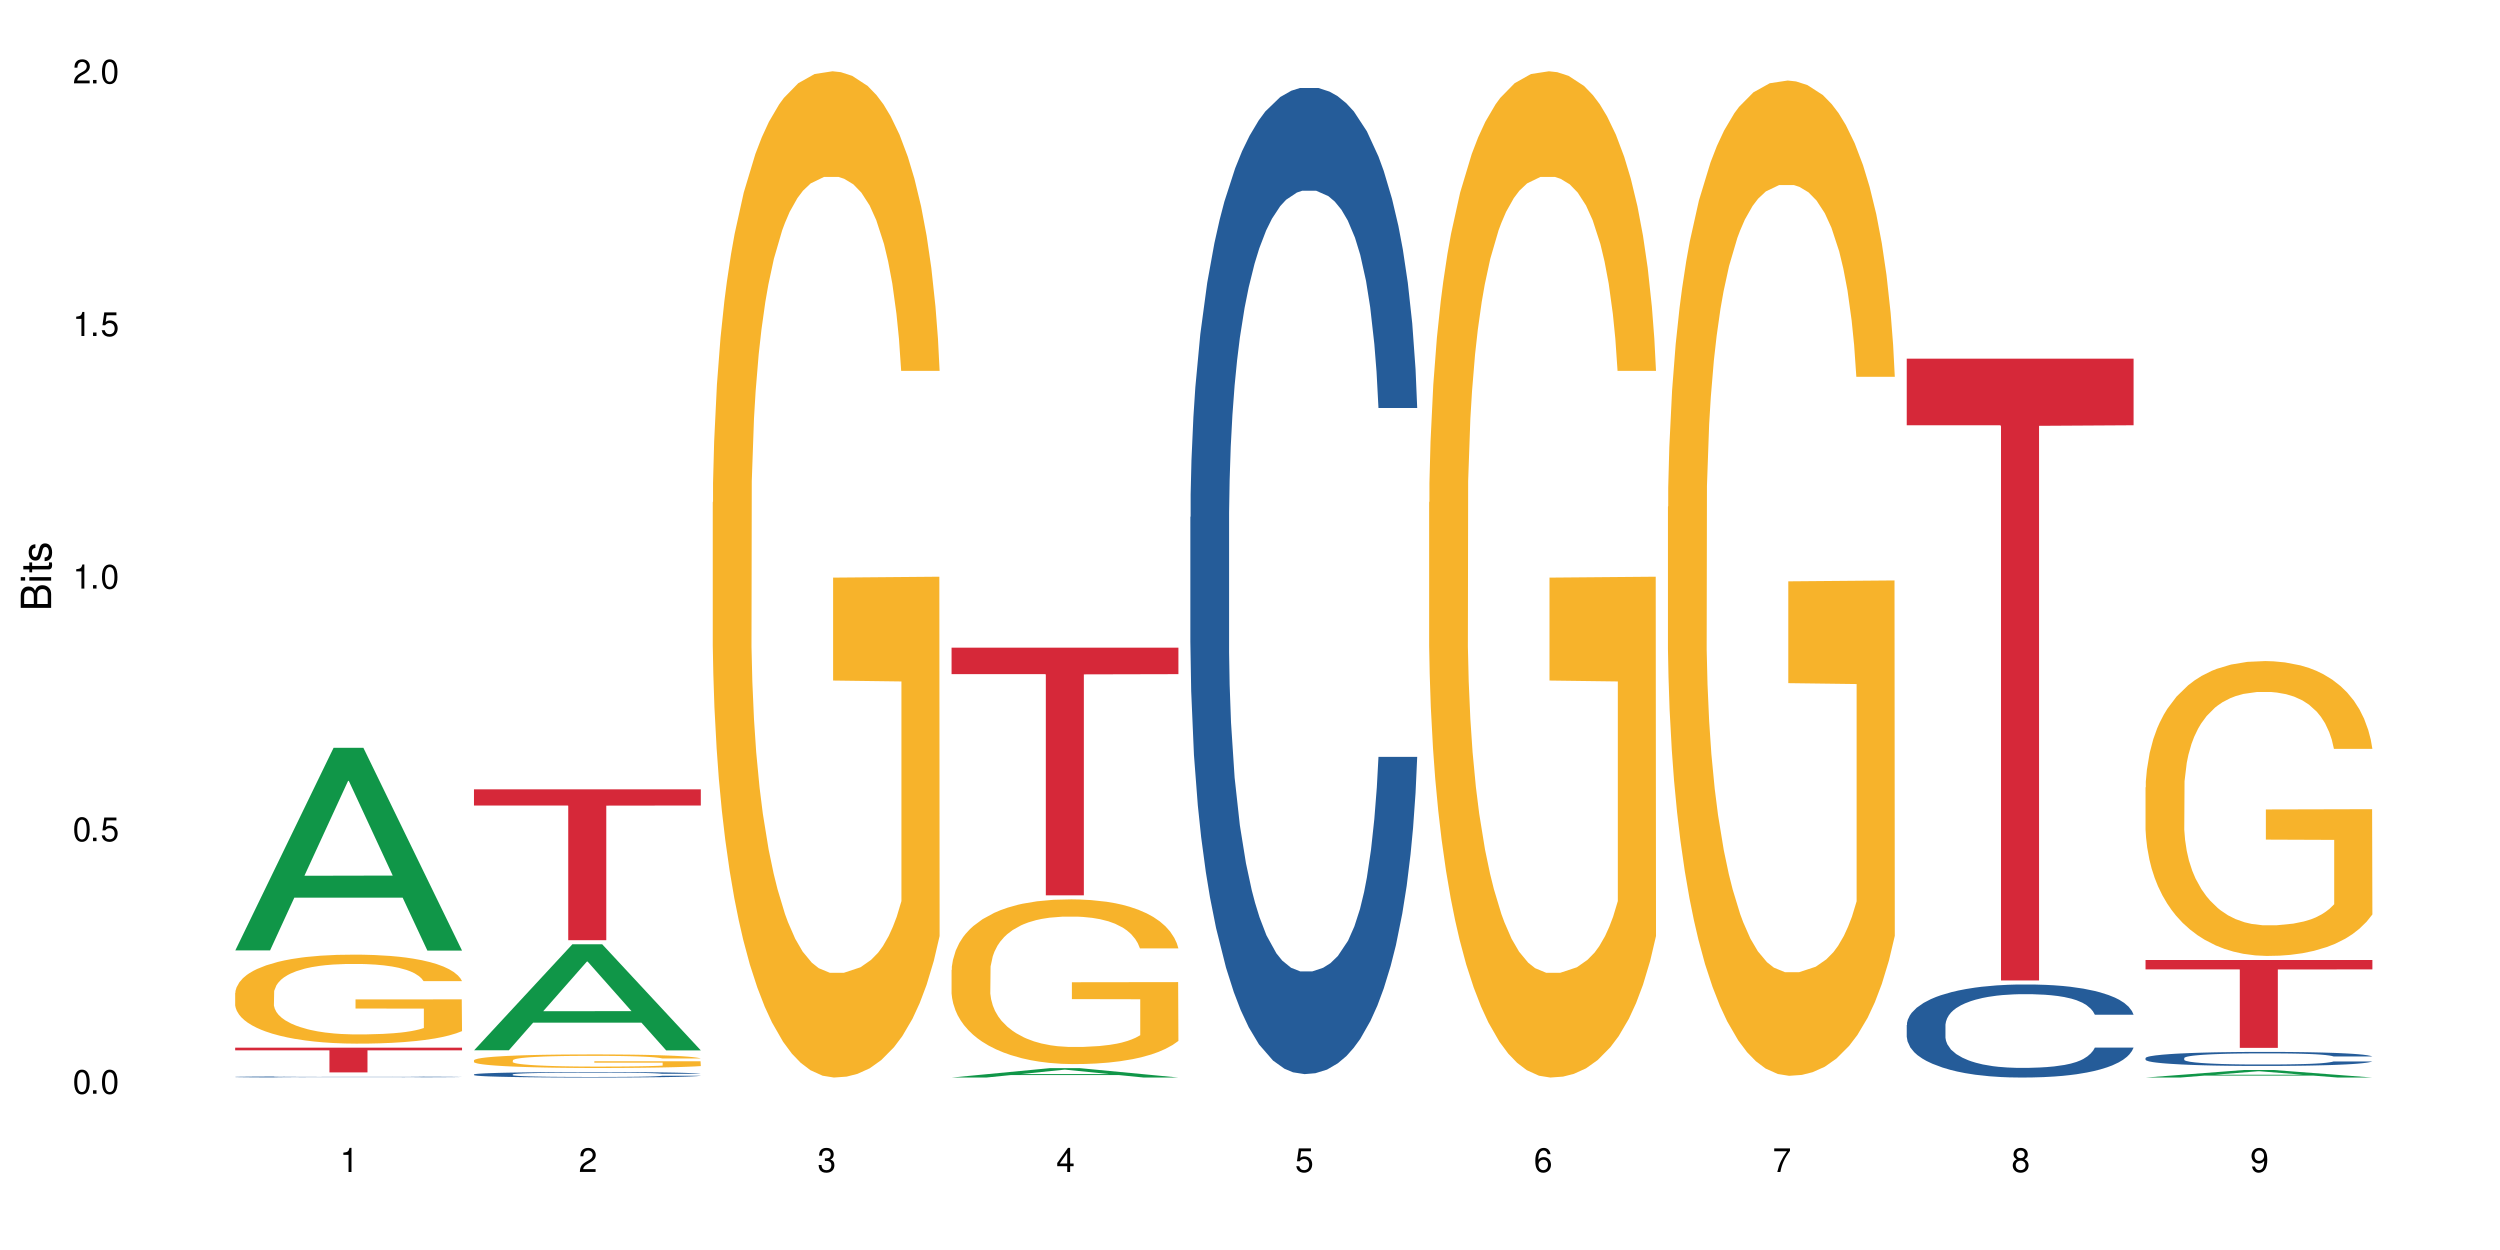
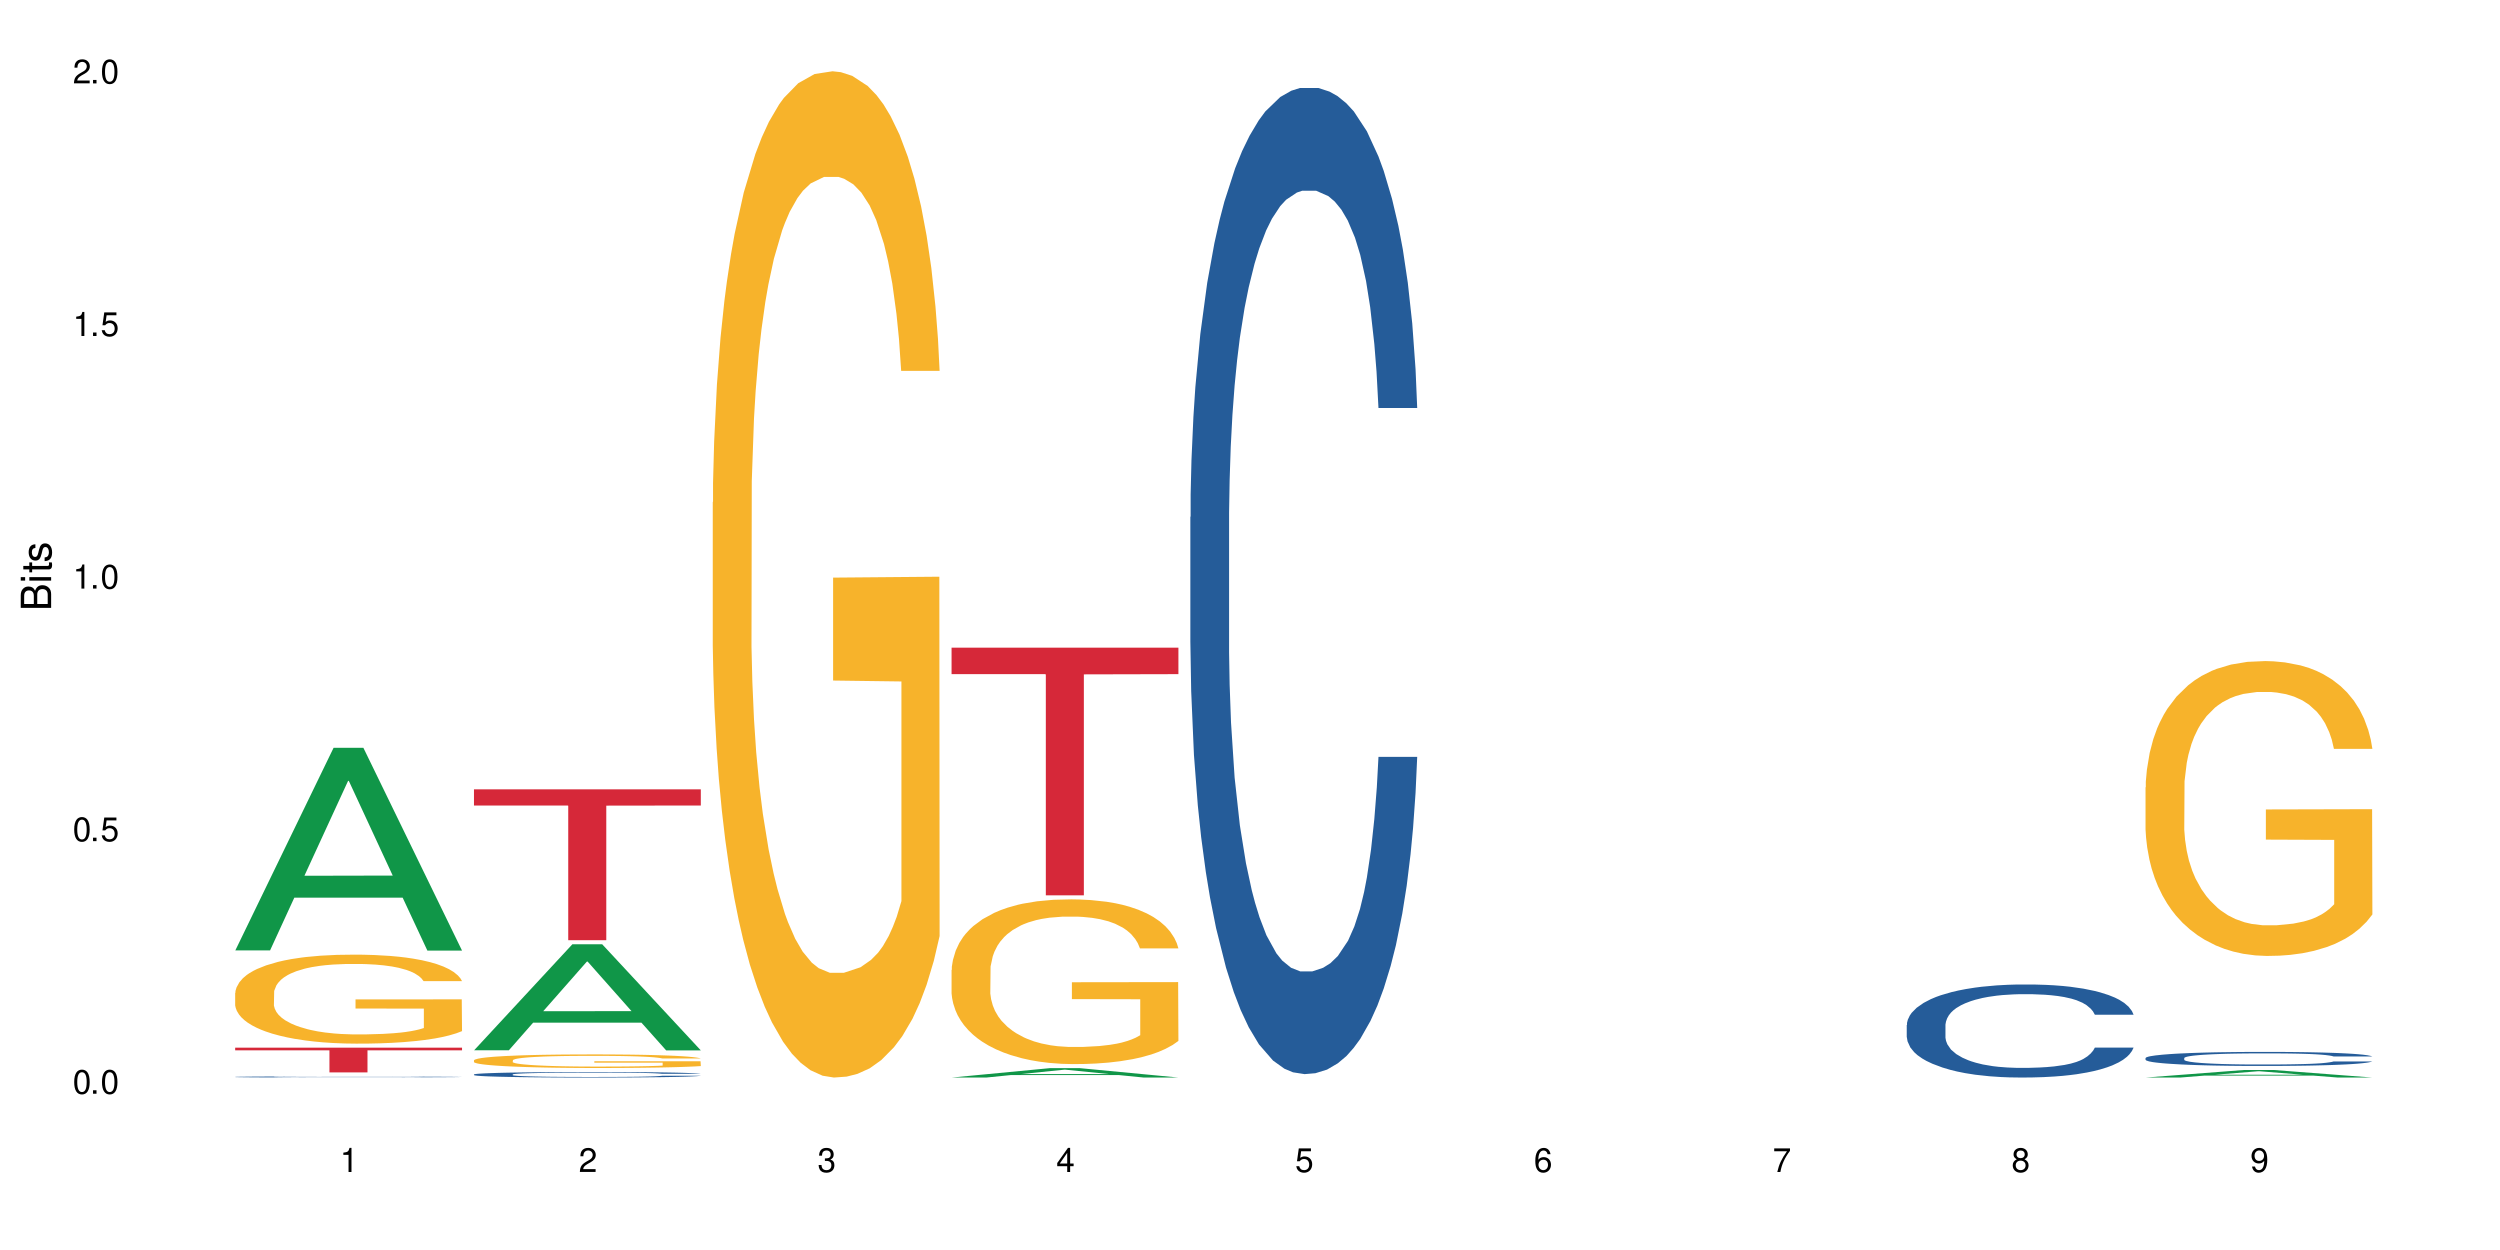
<svg xmlns="http://www.w3.org/2000/svg" xmlns:xlink="http://www.w3.org/1999/xlink" width="720" height="360" viewBox="0 0 720 360">
  <defs>
    <g>
      <g id="glyph-0-0">
</g>
      <g id="glyph-0-1">
        <path d="M 2.641 -6.938 C 2 -6.938 1.422 -6.656 1.078 -6.172 C 0.641 -5.562 0.406 -4.641 0.406 -3.359 C 0.406 -1.016 1.188 0.219 2.641 0.219 C 4.078 0.219 4.859 -1.016 4.859 -3.297 C 4.859 -4.641 4.656 -5.547 4.203 -6.172 C 3.844 -6.656 3.281 -6.938 2.641 -6.938 Z M 2.641 -6.188 C 3.547 -6.188 4 -5.25 4 -3.375 C 4 -1.406 3.562 -0.484 2.625 -0.484 C 1.734 -0.484 1.281 -1.438 1.281 -3.344 C 1.281 -5.25 1.734 -6.188 2.641 -6.188 Z M 2.641 -6.188 " />
      </g>
      <g id="glyph-0-2">
        <path d="M 1.828 -1 L 0.828 -1 L 0.828 0 L 1.828 0 Z M 1.828 -1 " />
      </g>
      <g id="glyph-0-3">
        <path d="M 4.562 -6.797 L 1.062 -6.797 L 0.547 -3.094 L 1.328 -3.094 C 1.719 -3.562 2.047 -3.734 2.578 -3.734 C 3.484 -3.734 4.062 -3.109 4.062 -2.094 C 4.062 -1.125 3.484 -0.531 2.578 -0.531 C 1.828 -0.531 1.375 -0.906 1.188 -1.672 L 0.328 -1.672 C 0.453 -1.109 0.547 -0.844 0.75 -0.594 C 1.125 -0.078 1.828 0.219 2.594 0.219 C 3.969 0.219 4.922 -0.781 4.922 -2.219 C 4.922 -3.562 4.031 -4.484 2.719 -4.484 C 2.25 -4.484 1.859 -4.359 1.469 -4.062 L 1.734 -5.969 L 4.562 -5.969 Z M 4.562 -6.797 " />
      </g>
      <g id="glyph-0-4">
        <path d="M 2.484 -4.938 L 2.484 0 L 3.328 0 L 3.328 -6.938 L 2.766 -6.938 C 2.469 -5.875 2.281 -5.734 0.984 -5.562 L 0.984 -4.938 Z M 2.484 -4.938 " />
      </g>
      <g id="glyph-0-5">
        <path d="M 4.859 -0.828 L 1.281 -0.828 C 1.359 -1.406 1.672 -1.781 2.5 -2.281 L 3.469 -2.828 C 4.406 -3.344 4.906 -4.062 4.906 -4.906 C 4.906 -5.484 4.672 -6.031 4.266 -6.406 C 3.859 -6.766 3.375 -6.938 2.719 -6.938 C 1.859 -6.938 1.219 -6.625 0.844 -6.031 C 0.609 -5.672 0.5 -5.234 0.484 -4.531 L 1.328 -4.531 C 1.359 -5.016 1.406 -5.281 1.531 -5.516 C 1.75 -5.938 2.188 -6.203 2.703 -6.203 C 3.469 -6.203 4.031 -5.641 4.031 -4.891 C 4.031 -4.344 3.719 -3.859 3.125 -3.516 L 2.234 -3 C 0.812 -2.172 0.406 -1.531 0.328 -0.016 L 4.859 -0.016 Z M 4.859 -0.828 " />
      </g>
      <g id="glyph-0-6">
        <path d="M 2.125 -3.188 L 2.578 -3.188 C 3.5 -3.188 3.984 -2.766 3.984 -1.922 C 3.984 -1.062 3.469 -0.531 2.594 -0.531 C 1.656 -0.531 1.203 -1 1.156 -2.016 L 0.312 -2.016 C 0.344 -1.453 0.438 -1.094 0.609 -0.781 C 0.953 -0.109 1.625 0.219 2.547 0.219 C 3.953 0.219 4.859 -0.625 4.859 -1.938 C 4.859 -2.828 4.516 -3.297 3.703 -3.594 C 4.344 -3.844 4.656 -4.328 4.656 -5.031 C 4.656 -6.219 3.875 -6.938 2.578 -6.938 C 1.203 -6.938 0.484 -6.172 0.453 -4.703 L 1.297 -4.703 C 1.312 -5.125 1.344 -5.359 1.453 -5.578 C 1.641 -5.969 2.062 -6.203 2.594 -6.203 C 3.344 -6.203 3.797 -5.75 3.797 -5 C 3.797 -4.516 3.609 -4.219 3.25 -4.047 C 3.016 -3.953 2.703 -3.922 2.125 -3.906 Z M 2.125 -3.188 " />
      </g>
      <g id="glyph-0-7">
        <path d="M 3.141 -1.672 L 3.141 0 L 3.984 0 L 3.984 -1.672 L 4.984 -1.672 L 4.984 -2.438 L 3.984 -2.438 L 3.984 -6.938 L 3.359 -6.938 L 0.266 -2.578 L 0.266 -1.672 Z M 3.141 -2.438 L 1 -2.438 L 3.141 -5.5 Z M 3.141 -2.438 " />
      </g>
      <g id="glyph-0-8">
        <path d="M 4.781 -5.125 C 4.609 -6.266 3.891 -6.938 2.844 -6.938 C 2.094 -6.938 1.422 -6.578 1.031 -5.953 C 0.594 -5.266 0.406 -4.422 0.406 -3.172 C 0.406 -2 0.578 -1.25 0.984 -0.641 C 1.359 -0.078 1.953 0.219 2.703 0.219 C 3.984 0.219 4.922 -0.75 4.922 -2.094 C 4.922 -3.375 4.062 -4.281 2.844 -4.281 C 2.172 -4.281 1.641 -4.031 1.281 -3.516 C 1.281 -5.234 1.828 -6.188 2.797 -6.188 C 3.391 -6.188 3.797 -5.797 3.938 -5.125 Z M 2.734 -3.531 C 3.547 -3.531 4.062 -2.953 4.062 -2.031 C 4.062 -1.156 3.484 -0.531 2.703 -0.531 C 1.922 -0.531 1.328 -1.188 1.328 -2.078 C 1.328 -2.938 1.906 -3.531 2.734 -3.531 Z M 2.734 -3.531 " />
      </g>
      <g id="glyph-0-9">
        <path d="M 4.984 -6.797 L 0.438 -6.797 L 0.438 -5.969 L 4.109 -5.969 C 2.5 -3.656 1.828 -2.234 1.328 0 L 2.219 0 C 2.594 -2.172 3.453 -4.047 4.984 -6.094 Z M 4.984 -6.797 " />
      </g>
      <g id="glyph-0-10">
        <path d="M 3.75 -3.656 C 4.469 -4.094 4.688 -4.438 4.688 -5.078 C 4.688 -6.172 3.844 -6.938 2.641 -6.938 C 1.438 -6.938 0.594 -6.172 0.594 -5.094 C 0.594 -4.438 0.812 -4.094 1.516 -3.656 C 0.734 -3.266 0.359 -2.703 0.359 -1.922 C 0.359 -0.656 1.281 0.219 2.641 0.219 C 3.984 0.219 4.922 -0.656 4.922 -1.922 C 4.922 -2.703 4.531 -3.266 3.75 -3.656 Z M 2.641 -6.188 C 3.359 -6.188 3.812 -5.75 3.812 -5.062 C 3.812 -4.406 3.344 -3.984 2.641 -3.984 C 1.922 -3.984 1.453 -4.406 1.453 -5.078 C 1.453 -5.75 1.922 -6.188 2.641 -6.188 Z M 2.641 -3.266 C 3.484 -3.266 4.062 -2.719 4.062 -1.906 C 4.062 -1.078 3.484 -0.531 2.625 -0.531 C 1.797 -0.531 1.219 -1.094 1.219 -1.906 C 1.219 -2.719 1.781 -3.266 2.641 -3.266 Z M 2.641 -3.266 " />
      </g>
      <g id="glyph-0-11">
        <path d="M 0.516 -1.578 C 0.672 -0.453 1.406 0.219 2.438 0.219 C 3.188 0.219 3.859 -0.141 4.266 -0.766 C 4.688 -1.453 4.891 -2.297 4.891 -3.547 C 4.891 -4.719 4.703 -5.453 4.312 -6.078 C 3.938 -6.641 3.344 -6.938 2.594 -6.938 C 1.297 -6.938 0.359 -5.969 0.359 -4.625 C 0.359 -3.344 1.234 -2.453 2.453 -2.453 C 3.094 -2.453 3.578 -2.672 4.016 -3.203 C 4 -1.484 3.469 -0.531 2.5 -0.531 C 1.906 -0.531 1.484 -0.906 1.359 -1.578 Z M 2.578 -6.203 C 3.375 -6.203 3.969 -5.531 3.969 -4.641 C 3.969 -3.797 3.391 -3.188 2.547 -3.188 C 1.734 -3.188 1.234 -3.766 1.234 -4.688 C 1.234 -5.562 1.797 -6.203 2.578 -6.203 Z M 2.578 -6.203 " />
      </g>
      <g id="glyph-1-0">
</g>
      <g id="glyph-1-1">
        <path d="M 0 -0.953 L 0 -4.891 C 0 -5.719 -0.234 -6.344 -0.734 -6.797 C -1.188 -7.234 -1.812 -7.469 -2.5 -7.469 C -3.547 -7.469 -4.188 -7 -4.625 -5.875 C -4.984 -6.688 -5.625 -7.094 -6.531 -7.094 C -7.172 -7.094 -7.734 -6.859 -8.141 -6.391 C -8.562 -5.922 -8.75 -5.344 -8.75 -4.5 L -8.75 -0.953 Z M -4.984 -2.062 L -7.766 -2.062 L -7.766 -4.219 C -7.766 -4.844 -7.688 -5.203 -7.453 -5.5 C -7.219 -5.812 -6.859 -5.969 -6.375 -5.969 C -5.891 -5.969 -5.531 -5.812 -5.297 -5.5 C -5.062 -5.203 -4.984 -4.844 -4.984 -4.219 Z M -0.984 -2.062 L -4 -2.062 L -4 -4.781 C -4 -5.766 -3.438 -6.359 -2.484 -6.359 C -1.547 -6.359 -0.984 -5.766 -0.984 -4.781 Z M -0.984 -2.062 " />
      </g>
      <g id="glyph-1-2">
        <path d="M -6.281 -1.797 L -6.281 -0.797 L 0 -0.797 L 0 -1.797 Z M -8.75 -1.797 L -8.75 -0.797 L -7.484 -0.797 L -7.484 -1.797 Z M -8.75 -1.797 " />
      </g>
      <g id="glyph-1-3">
        <path d="M -6.281 -3.047 L -6.281 -2.016 L -8.016 -2.016 L -8.016 -1.016 L -6.281 -1.016 L -6.281 -0.172 L -5.469 -0.172 L -5.469 -1.016 L -0.719 -1.016 C -0.078 -1.016 0.281 -1.453 0.281 -2.234 C 0.281 -2.5 0.25 -2.719 0.188 -3.047 L -0.641 -3.047 C -0.609 -2.906 -0.594 -2.766 -0.594 -2.562 C -0.594 -2.141 -0.719 -2.016 -1.156 -2.016 L -5.469 -2.016 L -5.469 -3.047 Z M -6.281 -3.047 " />
      </g>
      <g id="glyph-1-4">
        <path d="M -4.531 -5.25 C -5.766 -5.25 -6.469 -4.422 -6.469 -2.969 C -6.469 -1.516 -5.719 -0.562 -4.547 -0.562 C -3.562 -0.562 -3.094 -1.062 -2.734 -2.562 L -2.516 -3.484 C -2.344 -4.188 -2.094 -4.469 -1.641 -4.469 C -1.047 -4.469 -0.641 -3.875 -0.641 -3 C -0.641 -2.453 -0.797 -2 -1.062 -1.75 C -1.25 -1.594 -1.422 -1.531 -1.875 -1.469 L -1.875 -0.406 C -0.422 -0.453 0.281 -1.266 0.281 -2.922 C 0.281 -4.5 -0.5 -5.516 -1.719 -5.516 C -2.656 -5.516 -3.172 -4.984 -3.469 -3.734 L -3.703 -2.766 C -3.891 -1.953 -4.156 -1.609 -4.594 -1.609 C -5.188 -1.609 -5.547 -2.125 -5.547 -2.938 C -5.547 -3.75 -5.203 -4.172 -4.531 -4.203 Z M -4.531 -5.25 " />
      </g>
    </g>
  </defs>
  <rect x="-72" y="-36" width="864" height="432" fill="rgb(100%, 100%, 100%)" fill-opacity="1" />
  <path fill-rule="nonzero" fill="rgb(6.275%, 58.824%, 28.235%)" fill-opacity="1" d="M 67.73 273.715 L 67.801 273.66 L 96.07 215.371 L 104.656 215.371 L 133.066 273.77 L 123.082 273.77 L 115.965 258.527 L 84.762 258.527 L 77.781 273.715 L 67.73 273.715 L 87.766 252.219 L 113.102 252.164 L 100.469 224.914 L 100.328 224.859 L 100.188 225.023 L 87.695 252.164 L 87.766 252.219 Z M 67.73 273.715 " />
  <path fill-rule="nonzero" fill="rgb(14.51%, 36.078%, 60%)" fill-opacity="1" d="M 67.73 310.148 L 67.812 310.148 L 67.812 310.141 L 68.051 310.129 L 68.605 310.117 L 69.164 310.105 L 70.598 310.09 L 72.59 310.07 L 74.664 310.059 L 76.176 310.051 L 77.531 310.043 L 80.637 310.035 L 82.629 310.027 L 84.781 310.023 L 87.41 310.02 L 89.324 310.016 L 93.625 310.012 L 96.812 310.008 L 107.809 310.008 L 110.117 310.012 L 112.668 310.012 L 114.82 310.016 L 118.562 310.023 L 121.91 310.031 L 123.426 310.035 L 125.816 310.043 L 127.648 310.055 L 128.922 310.059 L 130.355 310.07 L 131.629 310.086 L 132.586 310.102 L 133.066 310.113 L 121.91 310.113 L 121.352 310.102 L 120.715 310.09 L 119.52 310.078 L 118.324 310.07 L 116.652 310.062 L 115.137 310.059 L 113.066 310.051 L 111.234 310.047 L 109.32 310.043 L 95.297 310.043 L 93.625 310.047 L 91.234 310.051 L 89.562 310.055 L 87.57 310.059 L 86.215 310.066 L 84.543 310.074 L 83.348 310.078 L 81.992 310.09 L 81.195 310.098 L 80.48 310.105 L 79.84 310.113 L 79.363 310.125 L 79.043 310.137 L 78.887 310.148 L 78.887 310.191 L 79.043 310.203 L 79.441 310.215 L 80.48 310.234 L 81.992 310.25 L 83.746 310.262 L 85.418 310.273 L 86.375 310.277 L 87.648 310.281 L 89.641 310.285 L 92.512 310.293 L 94.184 310.297 L 108.047 310.297 L 110.199 310.293 L 113.145 310.289 L 114.98 310.285 L 116.57 310.277 L 117.766 310.273 L 118.562 310.27 L 119.758 310.258 L 120.715 310.25 L 121.434 310.238 L 121.91 310.227 L 133.066 310.227 L 132.586 310.238 L 131.871 310.25 L 131.152 310.262 L 130.039 310.27 L 128.762 310.281 L 126.93 310.289 L 125.418 310.297 L 123.426 310.305 L 121.59 310.309 L 119.602 310.316 L 116.652 310.32 L 114.738 310.324 L 112.668 310.328 L 110.199 310.328 L 107.09 310.332 L 94.82 310.332 L 91.555 310.328 L 87.492 310.324 L 84.543 310.316 L 82.23 310.312 L 80.238 310.305 L 78.008 310.297 L 75.141 310.285 L 73.387 310.273 L 72.191 310.266 L 70.84 310.254 L 69.883 310.242 L 68.766 310.227 L 67.969 310.207 L 67.73 310.191 Z M 67.73 310.148 " />
  <path fill-rule="nonzero" fill="rgb(96.863%, 70.196%, 16.863%)" fill-opacity="1" d="M 67.73 285.914 L 67.812 285.891 L 67.812 285.422 L 68.129 284.367 L 68.926 282.918 L 69.961 281.723 L 71.078 280.785 L 71.793 280.293 L 72.988 279.594 L 74.023 279.078 L 76.656 278.023 L 80 277.039 L 81.832 276.617 L 83.906 276.219 L 86.852 275.777 L 88.207 275.613 L 92.352 275.238 L 97.051 275.004 L 102.23 274.934 L 104.621 274.957 L 107.887 275.051 L 112.348 275.309 L 114.898 275.543 L 116.891 275.777 L 118.961 276.082 L 121.512 276.547 L 123.902 277.109 L 125.816 277.672 L 127.727 278.375 L 129.32 279.125 L 130.676 279.945 L 131.871 280.926 L 132.586 281.746 L 133.066 282.566 L 121.988 282.566 L 121.352 281.746 L 120.637 281.113 L 119.441 280.34 L 118.246 279.781 L 117.051 279.336 L 114.82 278.727 L 112.906 278.352 L 110.516 278.023 L 108.207 277.812 L 105.578 277.672 L 103.984 277.625 L 99.762 277.625 L 95.938 277.789 L 93.707 277.977 L 92.113 278.164 L 89.879 278.516 L 88.527 278.797 L 87.73 278.984 L 85.34 279.711 L 83.746 280.363 L 82.871 280.809 L 81.754 281.512 L 80.957 282.145 L 80.082 283.082 L 79.602 283.785 L 78.965 285.375 L 78.887 289.59 L 79.125 290.48 L 79.602 291.441 L 80.238 292.281 L 81.195 293.172 L 82.152 293.852 L 83.824 294.766 L 85.258 295.375 L 86.375 295.77 L 88.527 296.402 L 89.402 296.613 L 91.473 297.035 L 93.625 297.363 L 96.254 297.645 L 98.246 297.785 L 101.434 297.902 L 105.496 297.902 L 110.277 297.762 L 113.305 297.574 L 115.379 297.387 L 116.73 297.223 L 118.406 296.965 L 119.602 296.73 L 120.715 296.473 L 122.07 296.074 L 122.07 290.48 L 102.391 290.457 L 102.391 287.832 L 132.984 287.812 L 133.066 296.965 L 131.391 297.598 L 129.32 298.207 L 127.328 298.676 L 125.258 299.074 L 122.309 299.516 L 119.918 299.797 L 116.254 300.125 L 112.906 300.336 L 109.402 300.477 L 106.293 300.547 L 102.629 300.57 L 99.363 300.523 L 95.855 300.383 L 93.066 300.195 L 90.52 299.961 L 87.969 299.656 L 84.781 299.168 L 82.711 298.77 L 80.559 298.277 L 78.406 297.691 L 76.496 297.059 L 75.219 296.566 L 73.945 296.004 L 72.59 295.305 L 71.316 294.508 L 70.359 293.781 L 69.484 292.961 L 68.848 292.188 L 68.211 291.137 L 67.891 290.293 L 67.73 289.566 Z M 67.73 285.914 " />
  <path fill-rule="nonzero" fill="rgb(83.922%, 15.686%, 22.353%)" fill-opacity="1" d="M 67.73 301.734 L 133.066 301.734 L 133.066 302.496 L 105.836 302.504 L 105.836 308.844 L 94.879 308.844 L 94.879 302.508 L 94.723 302.496 L 67.73 302.496 Z M 67.73 301.734 " />
  <path fill-rule="nonzero" fill="rgb(6.275%, 58.824%, 28.235%)" fill-opacity="1" d="M 136.504 302.48 L 136.574 302.453 L 164.844 271.949 L 173.43 271.949 L 201.836 302.512 L 191.855 302.512 L 184.738 294.531 L 153.535 294.531 L 146.555 302.48 L 136.504 302.48 L 156.535 291.234 L 181.875 291.203 L 169.242 276.941 L 169.102 276.914 L 168.961 277 L 156.469 291.203 L 156.535 291.234 Z M 136.504 302.48 " />
  <path fill-rule="nonzero" fill="rgb(14.51%, 36.078%, 60%)" fill-opacity="1" d="M 136.504 309.434 L 136.582 309.434 L 136.582 309.398 L 136.824 309.344 L 137.379 309.273 L 137.938 309.227 L 139.371 309.141 L 141.363 309.059 L 143.434 308.992 L 144.949 308.957 L 146.305 308.926 L 149.41 308.875 L 151.402 308.844 L 153.555 308.82 L 156.184 308.797 L 158.098 308.781 L 162.398 308.758 L 165.586 308.75 L 168.055 308.742 L 173.395 308.742 L 176.582 308.75 L 178.891 308.758 L 181.441 308.77 L 183.594 308.781 L 187.336 308.812 L 190.684 308.855 L 192.195 308.879 L 194.586 308.922 L 196.418 308.965 L 197.695 309.004 L 199.129 309.059 L 200.402 309.121 L 201.359 309.195 L 201.836 309.258 L 190.684 309.258 L 190.125 309.203 L 189.488 309.156 L 188.293 309.098 L 187.098 309.055 L 185.426 309.012 L 183.91 308.984 L 181.84 308.957 L 180.008 308.941 L 178.094 308.926 L 176.262 308.918 L 172.758 308.91 L 168.691 308.91 L 167.18 308.914 L 164.07 308.926 L 162.398 308.934 L 160.008 308.953 L 158.336 308.973 L 156.344 309.004 L 154.988 309.027 L 153.316 309.066 L 152.121 309.098 L 150.766 309.145 L 149.969 309.184 L 149.25 309.223 L 148.613 309.27 L 148.137 309.32 L 147.816 309.375 L 147.66 309.43 L 147.66 309.652 L 147.816 309.707 L 148.215 309.766 L 149.25 309.855 L 150.766 309.934 L 152.52 309.992 L 154.191 310.035 L 155.148 310.055 L 156.422 310.078 L 158.414 310.109 L 161.281 310.137 L 162.957 310.148 L 165.504 310.16 L 168.137 310.168 L 171.641 310.168 L 174.746 310.16 L 176.82 310.152 L 178.973 310.141 L 181.918 310.117 L 183.75 310.094 L 185.344 310.066 L 186.539 310.039 L 187.336 310.016 L 188.531 309.973 L 189.488 309.922 L 190.203 309.871 L 190.684 309.82 L 201.836 309.82 L 201.359 309.879 L 200.645 309.938 L 199.926 309.977 L 198.809 310.027 L 197.535 310.074 L 195.703 310.125 L 194.188 310.156 L 192.195 310.195 L 190.363 310.223 L 188.371 310.246 L 185.426 310.277 L 183.512 310.289 L 181.441 310.305 L 178.973 310.316 L 175.863 310.324 L 172.516 310.332 L 169.41 310.332 L 166.062 310.328 L 163.594 310.324 L 160.328 310.312 L 156.262 310.285 L 153.316 310.258 L 151.004 310.23 L 149.012 310.199 L 146.781 310.16 L 143.914 310.098 L 142.16 310.047 L 140.965 310.008 L 139.609 309.949 L 138.656 309.898 L 137.539 309.82 L 136.742 309.715 L 136.504 309.637 Z M 136.504 309.434 " />
  <path fill-rule="nonzero" fill="rgb(96.863%, 70.196%, 16.863%)" fill-opacity="1" d="M 136.504 305.348 L 136.582 305.344 L 136.582 305.273 L 136.902 305.113 L 137.699 304.891 L 138.734 304.707 L 139.852 304.566 L 140.566 304.492 L 141.762 304.383 L 142.797 304.305 L 145.426 304.145 L 148.773 303.996 L 150.605 303.93 L 152.68 303.871 L 155.625 303.801 L 156.98 303.777 L 161.125 303.719 L 165.824 303.684 L 171.004 303.672 L 173.395 303.676 L 176.66 303.691 L 181.121 303.73 L 183.672 303.766 L 185.664 303.801 L 187.734 303.848 L 190.285 303.922 L 192.676 304.004 L 194.586 304.09 L 196.5 304.199 L 198.094 304.312 L 199.449 304.438 L 200.645 304.586 L 201.359 304.711 L 201.836 304.836 L 190.762 304.836 L 190.125 304.711 L 189.41 304.617 L 188.215 304.496 L 187.02 304.414 L 185.824 304.344 L 183.594 304.25 L 181.68 304.195 L 179.289 304.145 L 176.98 304.113 L 174.348 304.09 L 172.758 304.086 L 168.535 304.086 L 164.707 304.109 L 162.477 304.137 L 160.883 304.168 L 158.652 304.219 L 157.301 304.262 L 156.504 304.289 L 154.113 304.402 L 152.52 304.5 L 151.641 304.57 L 150.527 304.676 L 149.73 304.773 L 148.852 304.914 L 148.375 305.023 L 147.738 305.266 L 147.66 305.906 L 147.898 306.043 L 148.375 306.188 L 149.012 306.316 L 149.969 306.453 L 150.926 306.555 L 152.598 306.695 L 154.031 306.789 L 155.148 306.848 L 157.301 306.945 L 158.176 306.977 L 160.246 307.043 L 162.398 307.09 L 165.027 307.133 L 167.02 307.156 L 170.207 307.172 L 174.27 307.172 L 179.051 307.152 L 182.078 307.125 L 184.148 307.094 L 185.504 307.07 L 187.176 307.031 L 188.371 306.996 L 189.488 306.957 L 190.844 306.895 L 190.844 306.043 L 171.164 306.039 L 171.164 305.641 L 201.758 305.637 L 201.836 307.031 L 200.164 307.129 L 198.094 307.219 L 196.102 307.293 L 194.031 307.352 L 191.082 307.418 L 188.691 307.461 L 185.027 307.512 L 181.68 307.543 L 178.176 307.566 L 175.066 307.578 L 171.402 307.582 L 168.137 307.574 L 164.629 307.551 L 161.84 307.523 L 159.289 307.488 L 156.742 307.441 L 153.555 307.367 L 151.484 307.305 L 149.332 307.23 L 147.18 307.141 L 145.27 307.047 L 143.992 306.969 L 142.719 306.883 L 141.363 306.777 L 140.09 306.656 L 139.133 306.547 L 138.258 306.422 L 137.617 306.305 L 136.98 306.141 L 136.664 306.016 L 136.504 305.902 Z M 136.504 305.348 " />
  <path fill-rule="nonzero" fill="rgb(83.922%, 15.686%, 22.353%)" fill-opacity="1" d="M 136.504 227.332 L 201.836 227.332 L 201.836 231.984 L 174.609 232.023 L 174.609 270.785 L 163.652 270.785 L 163.652 232.066 L 163.496 231.984 L 136.504 231.984 Z M 136.504 227.332 " />
  <path fill-rule="nonzero" fill="rgb(96.863%, 70.196%, 16.863%)" fill-opacity="1" d="M 205.277 144.652 L 205.355 144.387 L 205.355 139.094 L 205.676 127.184 L 206.473 110.777 L 207.508 97.277 L 208.621 86.691 L 209.34 81.133 L 210.535 73.195 L 211.57 67.371 L 214.199 55.461 L 217.547 44.348 L 219.379 39.582 L 221.449 35.082 L 224.398 30.055 L 225.754 28.203 L 229.895 23.965 L 234.598 21.32 L 239.777 20.527 L 242.168 20.789 L 245.434 21.848 L 249.895 24.762 L 252.445 27.406 L 254.438 30.055 L 256.508 33.496 L 259.059 38.789 L 261.449 45.141 L 263.359 51.492 L 265.273 59.43 L 266.867 67.902 L 268.219 77.164 L 269.414 88.281 L 270.133 97.543 L 270.609 106.805 L 259.535 106.805 L 258.898 97.543 L 258.18 90.398 L 256.984 81.664 L 255.789 75.312 L 254.594 70.281 L 252.363 63.402 L 250.453 59.168 L 248.062 55.461 L 245.75 53.078 L 243.121 51.492 L 241.527 50.961 L 237.305 50.961 L 233.48 52.816 L 231.25 54.934 L 229.656 57.051 L 227.426 61.02 L 226.07 64.195 L 225.273 66.312 L 222.883 74.516 L 221.293 81.93 L 220.414 86.957 L 219.301 94.898 L 218.504 102.043 L 217.625 112.629 L 217.148 120.57 L 216.512 138.566 L 216.43 186.207 L 216.672 196.262 L 217.148 207.113 L 217.785 216.641 L 218.742 226.699 L 219.699 234.375 L 221.371 244.695 L 222.805 251.578 L 223.922 256.078 L 226.07 263.223 L 226.949 265.605 L 229.02 270.367 L 231.172 274.074 L 233.801 277.25 L 235.793 278.836 L 238.98 280.16 L 243.043 280.16 L 247.824 278.574 L 250.852 276.457 L 252.922 274.34 L 254.277 272.484 L 255.949 269.574 L 257.145 266.926 L 258.262 264.016 L 259.613 259.516 L 259.613 196.262 L 239.934 195.996 L 239.934 166.355 L 270.531 166.09 L 270.609 269.574 L 268.938 276.719 L 266.867 283.602 L 264.875 288.895 L 262.801 293.395 L 259.855 298.422 L 257.465 301.598 L 253.801 305.305 L 250.453 307.688 L 246.945 309.273 L 243.84 310.066 L 240.176 310.332 L 236.906 309.805 L 233.402 308.215 L 230.613 306.098 L 228.062 303.453 L 225.516 300.012 L 222.328 294.453 L 220.254 289.953 L 218.105 284.395 L 215.953 277.777 L 214.039 270.633 L 212.766 265.074 L 211.492 258.723 L 210.137 250.781 L 208.863 241.785 L 207.906 233.578 L 207.027 224.316 L 206.391 215.582 L 205.754 203.672 L 205.438 194.145 L 205.277 185.941 Z M 205.277 144.652 " />
  <path fill-rule="nonzero" fill="rgb(6.275%, 58.824%, 28.235%)" fill-opacity="1" d="M 274.051 310.328 L 274.117 310.328 L 302.387 307.625 L 310.973 307.625 L 339.383 310.332 L 329.402 310.332 L 322.281 309.625 L 291.082 309.625 L 284.102 310.328 L 274.051 310.328 L 294.082 309.332 L 319.422 309.332 L 306.785 308.066 L 306.645 308.062 L 306.508 308.07 L 294.012 309.332 L 294.082 309.332 Z M 274.051 310.328 " />
  <path fill-rule="nonzero" fill="rgb(96.863%, 70.196%, 16.863%)" fill-opacity="1" d="M 274.051 279.332 L 274.129 279.289 L 274.129 278.422 L 274.449 276.473 L 275.246 273.785 L 276.281 271.578 L 277.395 269.844 L 278.113 268.934 L 279.309 267.633 L 280.344 266.68 L 282.973 264.73 L 286.32 262.91 L 288.152 262.129 L 290.223 261.395 L 293.172 260.57 L 294.527 260.266 L 298.668 259.574 L 303.371 259.141 L 308.547 259.012 L 310.938 259.055 L 314.207 259.227 L 318.668 259.703 L 321.219 260.137 L 323.207 260.57 L 325.281 261.133 L 327.832 262 L 330.219 263.039 L 332.133 264.078 L 334.043 265.379 L 335.637 266.766 L 336.992 268.285 L 338.188 270.102 L 338.906 271.621 L 339.383 273.137 L 328.309 273.137 L 327.672 271.621 L 326.953 270.449 L 325.758 269.02 L 324.562 267.98 L 323.367 267.156 L 321.137 266.031 L 319.227 265.336 L 316.836 264.73 L 314.523 264.34 L 311.895 264.078 L 310.301 263.992 L 306.078 263.992 L 302.254 264.297 L 300.023 264.645 L 298.43 264.988 L 296.199 265.641 L 294.844 266.16 L 294.047 266.508 L 291.656 267.852 L 290.062 269.062 L 289.188 269.887 L 288.07 271.188 L 287.273 272.355 L 286.398 274.09 L 285.922 275.391 L 285.285 278.336 L 285.203 286.137 L 285.441 287.785 L 285.922 289.559 L 286.559 291.121 L 287.516 292.766 L 288.469 294.023 L 290.145 295.715 L 291.578 296.84 L 292.691 297.578 L 294.844 298.746 L 295.723 299.137 L 297.793 299.918 L 299.945 300.523 L 302.574 301.043 L 304.566 301.305 L 307.75 301.52 L 311.816 301.52 L 316.598 301.262 L 319.625 300.914 L 321.695 300.566 L 323.051 300.266 L 324.723 299.785 L 325.918 299.355 L 327.035 298.879 L 328.387 298.141 L 328.387 287.785 L 308.707 287.742 L 308.707 282.887 L 339.305 282.844 L 339.383 299.785 L 337.711 300.957 L 335.637 302.082 L 333.645 302.949 L 331.574 303.688 L 328.625 304.512 L 326.238 305.031 L 322.57 305.637 L 319.227 306.027 L 315.719 306.289 L 312.613 306.418 L 308.945 306.461 L 305.68 306.375 L 302.176 306.113 L 299.387 305.766 L 296.836 305.332 L 294.285 304.77 L 291.102 303.859 L 289.027 303.125 L 286.875 302.215 L 284.727 301.129 L 282.812 299.961 L 281.539 299.051 L 280.266 298.012 L 278.91 296.711 L 277.633 295.238 L 276.68 293.895 L 275.801 292.379 L 275.164 290.945 L 274.527 288.996 L 274.207 287.438 L 274.051 286.094 Z M 274.051 279.332 " />
  <path fill-rule="nonzero" fill="rgb(83.922%, 15.686%, 22.353%)" fill-opacity="1" d="M 274.051 186.52 L 339.383 186.52 L 339.383 194.152 L 312.152 194.219 L 312.152 257.848 L 301.199 257.848 L 301.199 194.289 L 301.039 194.152 L 274.051 194.152 Z M 274.051 186.52 " />
  <path fill-rule="nonzero" fill="rgb(14.51%, 36.078%, 60%)" fill-opacity="1" d="M 342.82 148.914 L 342.902 148.656 L 342.902 142.426 L 343.141 132.559 L 343.699 120.098 L 344.258 111.531 L 345.691 96.215 L 347.684 81.418 L 349.754 69.996 L 351.266 63.246 L 352.621 58.055 L 355.73 48.449 L 357.723 43.516 L 359.871 39.105 L 362.5 34.691 L 364.414 32.094 L 368.715 27.941 L 371.902 26.125 L 374.375 25.344 L 379.711 25.344 L 382.898 26.383 L 385.211 27.68 L 387.758 29.758 L 389.91 32.094 L 393.656 37.805 L 397 45.074 L 398.516 49.227 L 400.906 57.277 L 402.738 65.062 L 404.012 71.812 L 405.445 81.418 L 406.723 93.102 L 407.68 106.34 L 408.156 117.504 L 397 117.504 L 396.445 107.117 L 395.805 99.07 L 394.609 88.43 L 393.414 80.898 L 391.742 73.371 L 390.23 68.438 L 388.156 63.508 L 386.324 60.391 L 384.414 58.055 L 382.578 56.496 L 379.074 54.941 L 375.012 54.941 L 373.496 55.457 L 370.391 57.535 L 368.715 59.352 L 366.324 62.988 L 364.652 66.363 L 362.66 71.555 L 361.305 75.969 L 359.633 82.715 L 358.438 88.688 L 357.082 97.254 L 356.285 103.746 L 355.57 111.012 L 354.934 119.578 L 354.453 128.664 L 354.137 138.27 L 353.977 147.617 L 353.977 187.855 L 354.137 197.199 L 354.535 208.102 L 355.57 223.938 L 357.082 237.699 L 358.836 248.602 L 360.508 256.391 L 361.465 260.023 L 362.742 264.176 L 364.734 269.367 L 367.602 274.562 L 369.273 276.637 L 371.824 278.715 L 374.453 279.754 L 377.957 279.754 L 381.066 278.715 L 383.137 277.418 L 385.289 275.34 L 388.238 270.926 L 390.07 266.773 L 391.664 261.84 L 392.859 256.91 L 393.656 252.754 L 394.852 244.707 L 395.805 235.879 L 396.523 226.793 L 397 217.969 L 408.156 217.969 L 407.68 228.352 L 406.961 238.477 L 406.242 246.004 L 405.129 255.09 L 403.852 263.137 L 402.02 272.227 L 400.508 278.195 L 398.516 284.684 L 396.684 289.617 L 394.691 294.031 L 391.742 299.223 L 389.832 301.82 L 387.758 304.156 L 385.289 306.23 L 382.18 308.051 L 378.836 309.086 L 375.727 309.348 L 372.383 308.828 L 369.91 307.789 L 366.645 305.453 L 362.582 300.781 L 359.633 295.848 L 357.324 290.914 L 355.332 285.723 L 353.102 278.715 L 350.23 267.293 L 348.48 258.465 L 347.285 251.195 L 345.93 241.074 L 344.973 231.988 L 343.859 217.449 L 343.062 199.016 L 342.82 184.738 Z M 342.82 148.914 " />
-   <path fill-rule="nonzero" fill="rgb(96.863%, 70.196%, 16.863%)" fill-opacity="1" d="M 411.594 144.652 L 411.676 144.387 L 411.676 139.094 L 411.992 127.184 L 412.789 110.777 L 413.824 97.277 L 414.941 86.691 L 415.656 81.133 L 416.852 73.195 L 417.891 67.371 L 420.52 55.461 L 423.863 44.348 L 425.695 39.582 L 427.77 35.082 L 430.715 30.055 L 432.07 28.203 L 436.215 23.965 L 440.914 21.32 L 446.094 20.527 L 448.484 20.789 L 451.75 21.848 L 456.211 24.762 L 458.762 27.406 L 460.754 30.055 L 462.824 33.496 L 465.375 38.789 L 467.766 45.141 L 469.68 51.492 L 471.59 59.43 L 473.184 67.902 L 474.539 77.164 L 475.734 88.281 L 476.449 97.543 L 476.93 106.805 L 465.855 106.805 L 465.215 97.543 L 464.5 90.398 L 463.305 81.664 L 462.109 75.312 L 460.914 70.281 L 458.684 63.402 L 456.77 59.168 L 454.379 55.461 L 452.07 53.078 L 449.441 51.492 L 447.848 50.961 L 443.625 50.961 L 439.801 52.816 L 437.57 54.934 L 435.977 57.051 L 433.746 61.02 L 432.391 64.195 L 431.594 66.312 L 429.203 74.516 L 427.609 81.93 L 426.734 86.957 L 425.617 94.898 L 424.82 102.043 L 423.945 112.629 L 423.465 120.57 L 422.828 138.566 L 422.75 186.207 L 422.988 196.262 L 423.465 207.113 L 424.105 216.641 L 425.059 226.699 L 426.016 234.375 L 427.688 244.695 L 429.125 251.578 L 430.238 256.078 L 432.391 263.223 L 433.266 265.605 L 435.336 270.367 L 437.488 274.074 L 440.117 277.25 L 442.109 278.836 L 445.297 280.16 L 449.359 280.16 L 454.141 278.574 L 457.168 276.457 L 459.242 274.34 L 460.594 272.484 L 462.27 269.574 L 463.465 266.926 L 464.578 264.016 L 465.934 259.516 L 465.934 196.262 L 446.254 195.996 L 446.254 166.355 L 476.848 166.09 L 476.93 269.574 L 475.254 276.719 L 473.184 283.602 L 471.191 288.895 L 469.121 293.395 L 466.172 298.422 L 463.781 301.598 L 460.117 305.305 L 456.77 307.688 L 453.266 309.273 L 450.156 310.066 L 446.492 310.332 L 443.227 309.805 L 439.719 308.215 L 436.93 306.098 L 434.383 303.453 L 431.832 300.012 L 428.645 294.453 L 426.574 289.953 L 424.422 284.395 L 422.27 277.777 L 420.359 270.633 L 419.082 265.074 L 417.809 258.723 L 416.453 250.781 L 415.18 241.785 L 414.223 233.578 L 413.348 224.316 L 412.711 215.582 L 412.074 203.672 L 411.754 194.145 L 411.594 185.941 Z M 411.594 144.652 " />
-   <path fill-rule="nonzero" fill="rgb(96.863%, 70.196%, 16.863%)" fill-opacity="1" d="M 480.367 145.961 L 480.445 145.699 L 480.445 140.465 L 480.766 128.684 L 481.562 112.453 L 482.598 99.102 L 483.715 88.633 L 484.43 83.133 L 485.625 75.281 L 486.66 69.523 L 489.289 57.742 L 492.637 46.746 L 494.469 42.035 L 496.543 37.586 L 499.488 32.609 L 500.844 30.777 L 504.988 26.59 L 509.688 23.973 L 514.867 23.188 L 517.258 23.449 L 520.523 24.496 L 524.984 27.375 L 527.535 29.992 L 529.527 32.609 L 531.598 36.012 L 534.148 41.25 L 536.539 47.531 L 538.449 53.816 L 540.363 61.668 L 541.957 70.047 L 543.312 79.207 L 544.508 90.203 L 545.223 99.363 L 545.703 108.527 L 534.625 108.527 L 533.988 99.363 L 533.273 92.297 L 532.078 83.656 L 530.883 77.375 L 529.688 72.402 L 527.457 65.594 L 525.543 61.406 L 523.152 57.742 L 520.844 55.387 L 518.215 53.816 L 516.621 53.293 L 512.398 53.293 L 508.574 55.125 L 506.34 57.219 L 504.746 59.312 L 502.516 63.238 L 501.164 66.379 L 500.367 68.473 L 497.977 76.59 L 496.383 83.918 L 495.504 88.895 L 494.391 96.746 L 493.594 103.816 L 492.719 114.285 L 492.238 122.141 L 491.602 139.941 L 491.523 187.062 L 491.762 197.008 L 492.238 207.742 L 492.875 217.164 L 493.832 227.113 L 494.789 234.707 L 496.461 244.914 L 497.895 251.723 L 499.012 256.172 L 501.164 263.238 L 502.039 265.594 L 504.109 270.309 L 506.262 273.973 L 508.891 277.113 L 510.883 278.684 L 514.07 279.992 L 518.133 279.992 L 522.914 278.422 L 525.941 276.328 L 528.012 274.234 L 529.367 272.402 L 531.039 269.523 L 532.234 266.902 L 533.352 264.023 L 534.707 259.574 L 534.707 197.008 L 515.027 196.746 L 515.027 167.426 L 545.621 167.164 L 545.703 269.523 L 544.027 276.59 L 541.957 283.395 L 539.965 288.633 L 537.895 293.082 L 534.945 298.055 L 532.555 301.199 L 528.891 304.863 L 525.543 307.219 L 522.039 308.789 L 518.93 309.574 L 515.266 309.836 L 512 309.312 L 508.492 307.742 L 505.703 305.648 L 503.156 303.031 L 500.605 299.625 L 497.418 294.129 L 495.348 289.68 L 493.195 284.184 L 491.043 277.637 L 489.133 270.57 L 487.855 265.07 L 486.582 258.789 L 485.227 250.938 L 483.953 242.035 L 482.996 233.918 L 482.121 224.758 L 481.484 216.117 L 480.844 204.34 L 480.527 194.914 L 480.367 186.801 Z M 480.367 145.961 " />
  <path fill-rule="nonzero" fill="rgb(14.51%, 36.078%, 60%)" fill-opacity="1" d="M 549.141 295.199 L 549.219 295.176 L 549.219 294.59 L 549.457 293.66 L 550.016 292.484 L 550.574 291.676 L 552.008 290.23 L 554 288.836 L 556.07 287.758 L 557.586 287.121 L 558.941 286.633 L 562.047 285.727 L 564.039 285.262 L 566.191 284.844 L 568.82 284.43 L 570.73 284.184 L 575.035 283.793 L 578.223 283.621 L 580.691 283.547 L 586.031 283.547 L 589.215 283.645 L 591.527 283.766 L 594.078 283.961 L 596.227 284.184 L 599.973 284.723 L 603.32 285.406 L 604.832 285.801 L 607.223 286.559 L 609.055 287.293 L 610.332 287.93 L 611.766 288.836 L 613.039 289.938 L 613.996 291.184 L 614.473 292.238 L 603.32 292.238 L 602.762 291.258 L 602.125 290.5 L 600.93 289.496 L 599.734 288.785 L 598.062 288.074 L 596.547 287.609 L 594.477 287.145 L 592.645 286.852 L 590.73 286.633 L 588.898 286.484 L 585.391 286.336 L 581.328 286.336 L 579.816 286.387 L 576.707 286.582 L 575.035 286.754 L 572.645 287.098 L 570.973 287.414 L 568.98 287.906 L 567.625 288.32 L 565.953 288.957 L 564.758 289.52 L 563.402 290.328 L 562.605 290.941 L 561.887 291.625 L 561.25 292.434 L 560.773 293.293 L 560.453 294.195 L 560.293 295.078 L 560.293 298.875 L 560.453 299.754 L 560.852 300.785 L 561.887 302.277 L 563.402 303.574 L 565.156 304.602 L 566.828 305.336 L 567.785 305.68 L 569.059 306.07 L 571.051 306.562 L 573.918 307.051 L 575.594 307.246 L 578.141 307.441 L 580.77 307.543 L 584.277 307.543 L 587.383 307.441 L 589.457 307.32 L 591.605 307.125 L 594.555 306.707 L 596.387 306.316 L 597.98 305.852 L 599.176 305.387 L 599.973 304.996 L 601.168 304.234 L 602.125 303.402 L 602.84 302.547 L 603.32 301.715 L 614.473 301.715 L 613.996 302.691 L 613.277 303.648 L 612.562 304.359 L 611.445 305.215 L 610.172 305.973 L 608.34 306.832 L 606.824 307.395 L 604.832 308.008 L 603 308.473 L 601.008 308.887 L 598.062 309.379 L 596.148 309.621 L 594.078 309.844 L 591.605 310.039 L 588.5 310.211 L 585.152 310.309 L 582.047 310.332 L 578.699 310.285 L 576.23 310.184 L 572.965 309.965 L 568.898 309.523 L 565.953 309.059 L 563.641 308.594 L 561.648 308.105 L 559.418 307.441 L 556.551 306.367 L 554.797 305.535 L 553.602 304.848 L 552.246 303.895 L 551.293 303.035 L 550.176 301.664 L 549.379 299.926 L 549.141 298.578 Z M 549.141 295.199 " />
-   <path fill-rule="nonzero" fill="rgb(83.922%, 15.686%, 22.353%)" fill-opacity="1" d="M 549.141 103.305 L 614.473 103.305 L 614.473 122.473 L 587.246 122.641 L 587.246 282.383 L 576.289 282.383 L 576.289 122.809 L 576.129 122.473 L 549.141 122.473 Z M 549.141 103.305 " />
  <path fill-rule="nonzero" fill="rgb(6.275%, 58.824%, 28.235%)" fill-opacity="1" d="M 617.914 310.332 L 617.98 310.328 L 646.25 308.16 L 654.836 308.16 L 683.246 310.332 L 673.266 310.332 L 666.145 309.766 L 634.945 309.766 L 627.965 310.332 L 617.914 310.332 L 637.945 309.531 L 663.285 309.527 L 650.648 308.516 L 650.512 308.516 L 650.371 308.52 L 637.875 309.527 L 637.945 309.531 Z M 617.914 310.332 " />
  <path fill-rule="nonzero" fill="rgb(14.51%, 36.078%, 60%)" fill-opacity="1" d="M 617.914 304.711 L 617.992 304.707 L 617.992 304.617 L 618.23 304.477 L 618.789 304.301 L 619.348 304.18 L 620.781 303.961 L 622.773 303.75 L 624.844 303.586 L 626.359 303.488 L 627.711 303.414 L 630.82 303.277 L 632.812 303.207 L 634.965 303.145 L 637.594 303.082 L 639.504 303.047 L 643.809 302.988 L 646.996 302.961 L 649.465 302.949 L 654.801 302.949 L 657.988 302.965 L 660.301 302.984 L 662.852 303.012 L 665 303.047 L 668.746 303.129 L 672.094 303.23 L 673.605 303.289 L 675.996 303.406 L 677.828 303.516 L 679.102 303.613 L 680.539 303.75 L 681.812 303.914 L 682.77 304.105 L 683.246 304.262 L 672.094 304.262 L 671.535 304.113 L 670.898 304 L 669.703 303.848 L 668.508 303.742 L 666.832 303.633 L 665.32 303.562 L 663.246 303.492 L 661.414 303.449 L 659.504 303.414 L 657.672 303.395 L 654.164 303.371 L 650.102 303.371 L 648.586 303.379 L 645.48 303.41 L 643.809 303.434 L 641.418 303.484 L 639.742 303.535 L 637.75 303.609 L 636.398 303.672 L 634.723 303.766 L 633.527 303.852 L 632.176 303.977 L 631.379 304.066 L 630.66 304.172 L 630.023 304.293 L 629.547 304.422 L 629.227 304.559 L 629.066 304.691 L 629.066 305.266 L 629.227 305.398 L 629.625 305.555 L 630.66 305.781 L 632.176 305.977 L 633.926 306.133 L 635.602 306.242 L 636.559 306.293 L 637.832 306.352 L 639.824 306.426 L 642.691 306.5 L 644.363 306.531 L 646.914 306.562 L 649.543 306.574 L 653.051 306.574 L 656.156 306.562 L 658.227 306.543 L 660.379 306.512 L 663.328 306.449 L 665.16 306.391 L 666.754 306.32 L 667.949 306.25 L 668.746 306.191 L 669.941 306.074 L 670.898 305.949 L 671.613 305.82 L 672.094 305.695 L 683.246 305.695 L 682.77 305.844 L 682.051 305.988 L 681.336 306.094 L 680.219 306.223 L 678.945 306.34 L 677.113 306.469 L 675.598 306.555 L 673.605 306.645 L 671.773 306.715 L 669.781 306.777 L 666.832 306.852 L 664.922 306.891 L 662.852 306.922 L 660.379 306.953 L 657.273 306.98 L 653.926 306.992 L 650.82 306.996 L 647.473 306.988 L 645.004 306.977 L 641.734 306.941 L 637.672 306.875 L 634.723 306.805 L 632.414 306.734 L 630.422 306.66 L 628.191 306.562 L 625.324 306.398 L 623.57 306.273 L 622.375 306.168 L 621.02 306.023 L 620.062 305.895 L 618.949 305.688 L 618.152 305.426 L 617.914 305.223 Z M 617.914 304.711 " />
  <path fill-rule="nonzero" fill="rgb(96.863%, 70.196%, 16.863%)" fill-opacity="1" d="M 617.914 226.762 L 617.992 226.684 L 617.992 225.133 L 618.312 221.641 L 619.109 216.832 L 620.145 212.879 L 621.258 209.777 L 621.977 208.148 L 623.172 205.82 L 624.207 204.113 L 626.836 200.625 L 630.184 197.367 L 632.016 195.969 L 634.086 194.652 L 637.035 193.18 L 638.391 192.637 L 642.531 191.395 L 647.234 190.617 L 652.414 190.387 L 654.801 190.465 L 658.07 190.773 L 662.531 191.629 L 665.082 192.402 L 667.074 193.18 L 669.145 194.188 L 671.695 195.738 L 674.082 197.598 L 675.996 199.461 L 677.91 201.789 L 679.5 204.27 L 680.855 206.984 L 682.051 210.242 L 682.77 212.957 L 683.246 215.672 L 672.172 215.672 L 671.535 212.957 L 670.816 210.863 L 669.621 208.301 L 668.426 206.441 L 667.23 204.969 L 665 202.949 L 663.09 201.711 L 660.699 200.625 L 658.387 199.926 L 655.758 199.461 L 654.164 199.305 L 649.941 199.305 L 646.117 199.848 L 643.887 200.469 L 642.293 201.09 L 640.062 202.254 L 638.707 203.184 L 637.91 203.805 L 635.52 206.207 L 633.926 208.379 L 633.051 209.852 L 631.934 212.18 L 631.141 214.273 L 630.262 217.375 L 629.785 219.703 L 629.148 224.977 L 629.066 238.938 L 629.305 241.887 L 629.785 245.066 L 630.422 247.855 L 631.379 250.805 L 632.332 253.055 L 634.008 256.078 L 635.441 258.094 L 636.559 259.414 L 638.707 261.508 L 639.586 262.207 L 641.656 263.602 L 643.809 264.688 L 646.438 265.617 L 648.43 266.082 L 651.617 266.473 L 655.68 266.473 L 660.461 266.004 L 663.488 265.387 L 665.559 264.766 L 666.914 264.223 L 668.586 263.367 L 669.781 262.594 L 670.898 261.738 L 672.25 260.422 L 672.25 241.887 L 652.57 241.809 L 652.57 233.121 L 683.168 233.043 L 683.246 263.367 L 681.574 265.461 L 679.5 267.48 L 677.512 269.031 L 675.438 270.348 L 672.492 271.824 L 670.102 272.754 L 666.434 273.84 L 663.09 274.535 L 659.582 275.004 L 656.477 275.234 L 652.809 275.312 L 649.543 275.156 L 646.039 274.691 L 643.25 274.07 L 640.699 273.297 L 638.148 272.289 L 634.965 270.66 L 632.891 269.34 L 630.742 267.711 L 628.59 265.773 L 626.676 263.68 L 625.402 262.051 L 624.129 260.188 L 622.773 257.863 L 621.496 255.227 L 620.543 252.82 L 619.664 250.105 L 619.027 247.547 L 618.391 244.055 L 618.07 241.266 L 617.914 238.859 Z M 617.914 226.762 " />
-   <path fill-rule="nonzero" fill="rgb(83.922%, 15.686%, 22.353%)" fill-opacity="1" d="M 617.914 276.477 L 683.246 276.477 L 683.246 279.188 L 656.016 279.211 L 656.016 301.785 L 645.062 301.785 L 645.062 279.234 L 644.902 279.188 L 617.914 279.188 Z M 617.914 276.477 " />
  <g fill="rgb(0%, 0%, 0%)" fill-opacity="1">
    <use xlink:href="#glyph-0-1" x="20.965" y="314.993" />
    <use xlink:href="#glyph-0-2" x="25.965" y="314.993" />
    <use xlink:href="#glyph-0-1" x="28.965" y="314.993" />
  </g>
  <g fill="rgb(0%, 0%, 0%)" fill-opacity="1">
    <use xlink:href="#glyph-0-1" x="20.965" y="242.251" />
    <use xlink:href="#glyph-0-2" x="25.965" y="242.251" />
    <use xlink:href="#glyph-0-3" x="28.965" y="242.251" />
  </g>
  <g fill="rgb(0%, 0%, 0%)" fill-opacity="1">
    <use xlink:href="#glyph-0-4" x="20.965" y="169.509" />
    <use xlink:href="#glyph-0-2" x="25.965" y="169.509" />
    <use xlink:href="#glyph-0-1" x="28.965" y="169.509" />
  </g>
  <g fill="rgb(0%, 0%, 0%)" fill-opacity="1">
    <use xlink:href="#glyph-0-4" x="20.965" y="96.767" />
    <use xlink:href="#glyph-0-2" x="25.965" y="96.767" />
    <use xlink:href="#glyph-0-3" x="28.965" y="96.767" />
  </g>
  <g fill="rgb(0%, 0%, 0%)" fill-opacity="1">
    <use xlink:href="#glyph-0-5" x="20.965" y="24.024" />
    <use xlink:href="#glyph-0-2" x="25.965" y="24.024" />
    <use xlink:href="#glyph-0-1" x="28.965" y="24.024" />
  </g>
  <g fill="rgb(0%, 0%, 0%)" fill-opacity="1">
    <use xlink:href="#glyph-0-4" x="97.898" y="337.532" />
  </g>
  <g fill="rgb(0%, 0%, 0%)" fill-opacity="1">
    <use xlink:href="#glyph-0-5" x="166.672" y="337.532" />
  </g>
  <g fill="rgb(0%, 0%, 0%)" fill-opacity="1">
    <use xlink:href="#glyph-0-6" x="235.445" y="337.532" />
  </g>
  <g fill="rgb(0%, 0%, 0%)" fill-opacity="1">
    <use xlink:href="#glyph-0-7" x="304.215" y="337.532" />
  </g>
  <g fill="rgb(0%, 0%, 0%)" fill-opacity="1">
    <use xlink:href="#glyph-0-3" x="372.988" y="337.532" />
  </g>
  <g fill="rgb(0%, 0%, 0%)" fill-opacity="1">
    <use xlink:href="#glyph-0-8" x="441.762" y="337.532" />
  </g>
  <g fill="rgb(0%, 0%, 0%)" fill-opacity="1">
    <use xlink:href="#glyph-0-9" x="510.535" y="337.532" />
  </g>
  <g fill="rgb(0%, 0%, 0%)" fill-opacity="1">
    <use xlink:href="#glyph-0-10" x="579.309" y="337.532" />
  </g>
  <g fill="rgb(0%, 0%, 0%)" fill-opacity="1">
    <use xlink:href="#glyph-0-11" x="648.078" y="337.532" />
  </g>
  <g fill="rgb(0%, 0%, 0%)" fill-opacity="1">
    <use xlink:href="#glyph-1-1" x="14.725" y="176.012" />
    <use xlink:href="#glyph-1-2" x="14.725" y="168.012" />
    <use xlink:href="#glyph-1-3" x="14.725" y="165.012" />
    <use xlink:href="#glyph-1-4" x="14.725" y="162.012" />
  </g>
</svg>